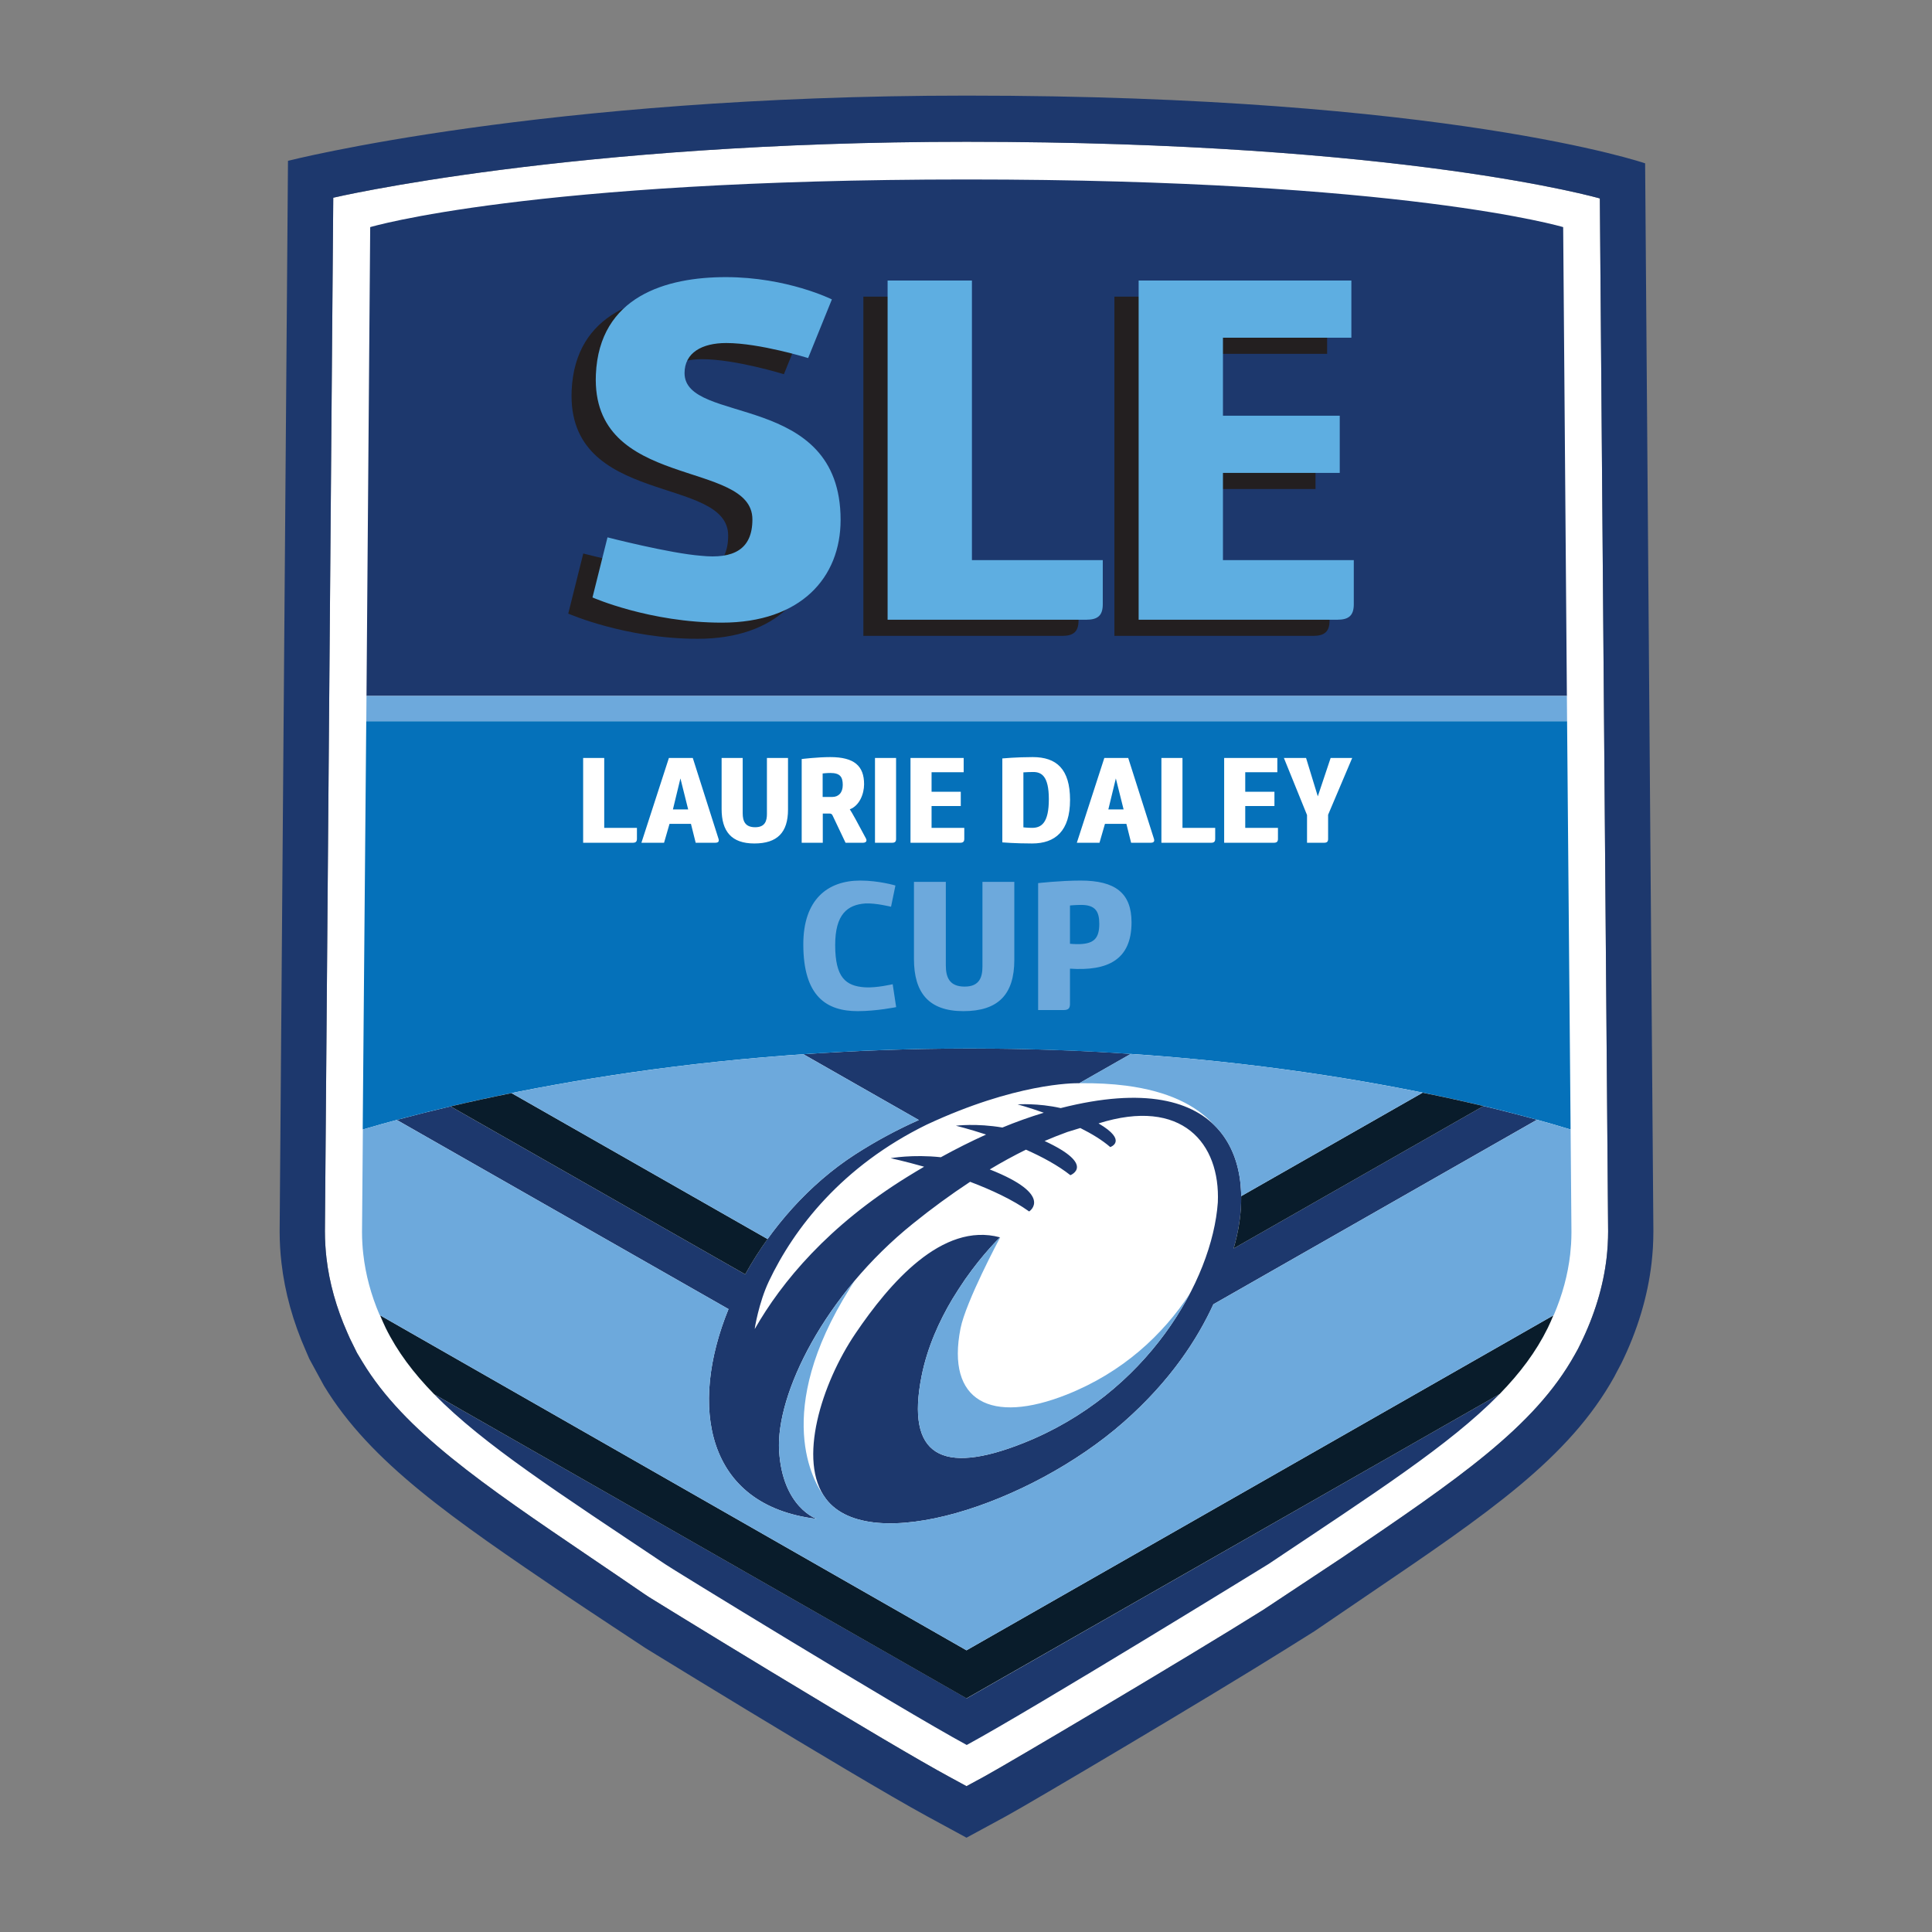
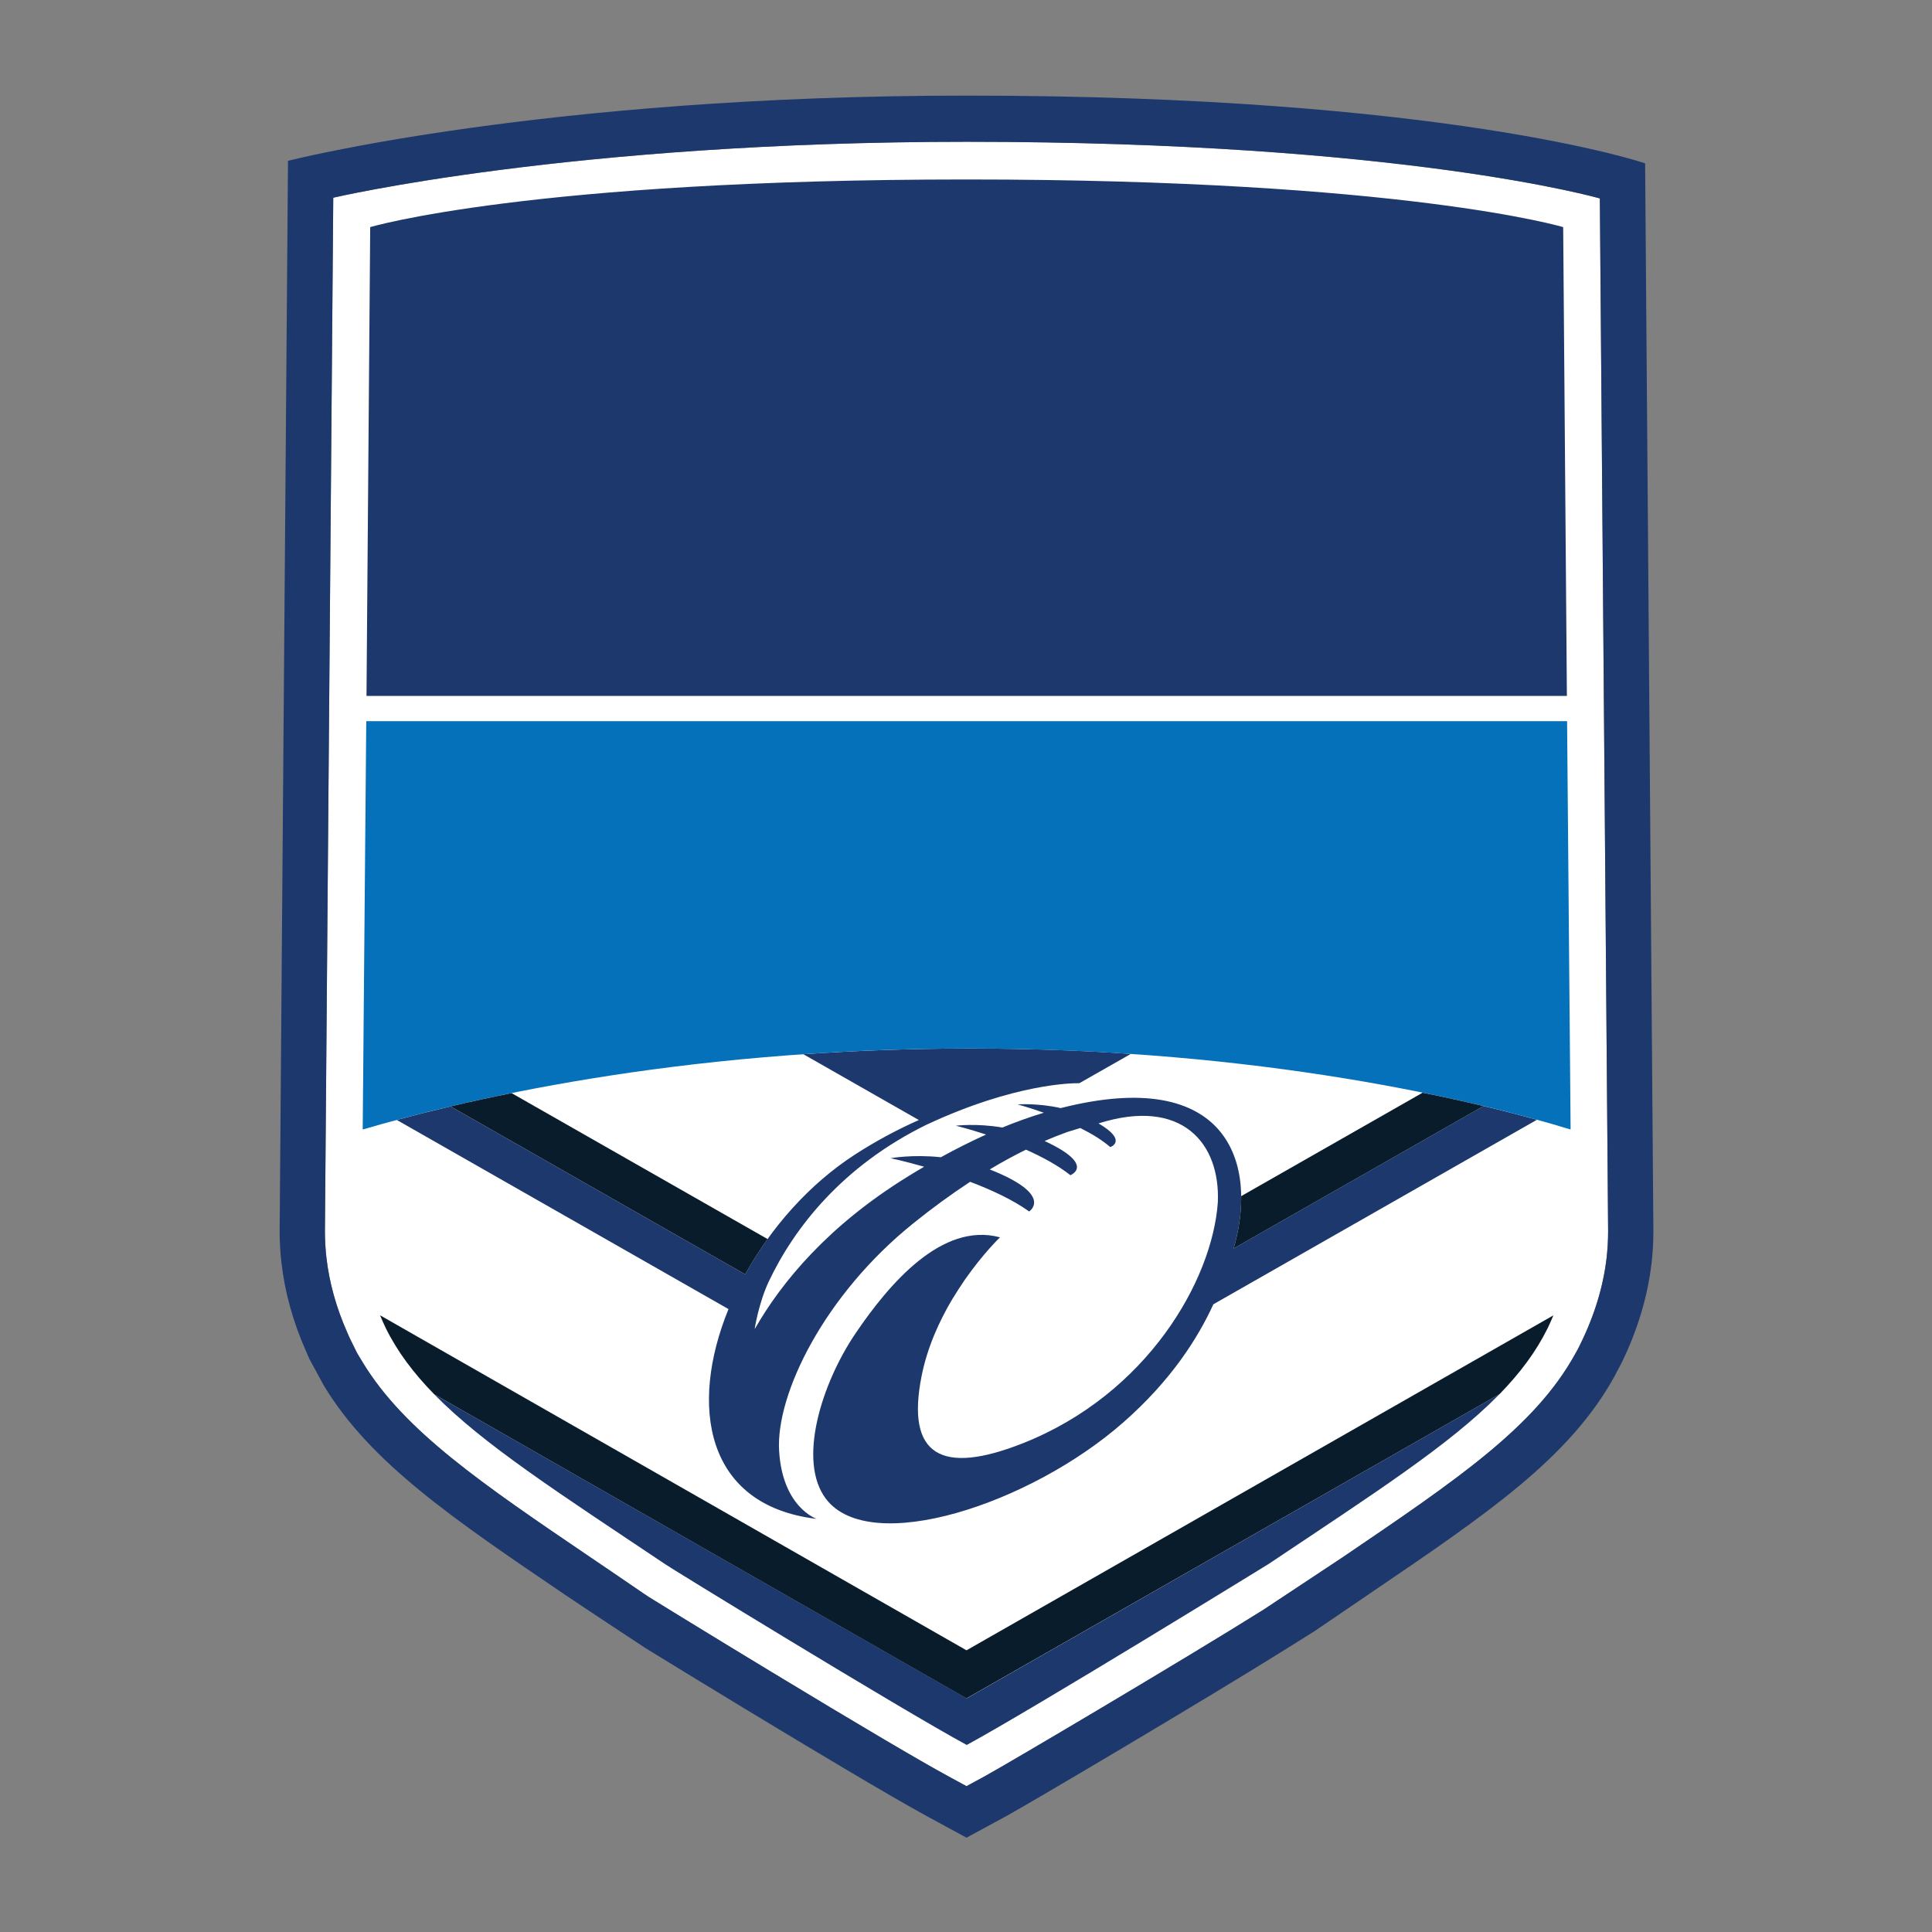
<svg xmlns="http://www.w3.org/2000/svg" xmlns:ns1="http://www.serif.com/" width="100%" height="100%" viewBox="0 0 100 100" version="1.1" xml:space="preserve" style="fill-rule:evenodd;clip-rule:evenodd;stroke-linejoin:round;stroke-miterlimit:2;">
  <rect x="0" y="0" width="100" height="100" fill="#808080" stroke="none" />
  <g transform="matrix(0.464,0,0,0.464,10.572,-0.146)">
    <g transform="matrix(0.901,0,0,0.901,8.41,10.696)">
      <path d="M163.453,13.047C163.453,13.047 139.174,6.033 85.041,6.033C36.041,6.033 6.638,12.957 6.638,12.957L5.605,140.935C5.605,141.502 5.624,142.113 5.66,142.671C5.693,143.216 5.738,143.734 5.794,144.21C6.146,147.273 7.013,150.39 8.38,153.474L8.683,154.158L9.58,155.981L10.275,157.132C15.423,165.641 25.119,172.22 38.544,181.329C40.625,182.74 42.822,184.229 45.089,185.786L45.732,186.214L49.982,188.829C52.832,190.58 56.724,192.953 60.876,195.467C71.689,202.014 79.292,206.502 82.863,208.438L85.039,209.621L87.22,208.438C89.947,206.958 112.074,193.875 121.775,187.794L131.555,181.317C145.894,171.589 155.365,165.164 160.359,156.179L160.74,155.494L161.076,154.811C162.801,151.3 163.883,147.719 164.291,144.194C164.344,143.698 164.389,143.199 164.424,142.658C164.459,142.028 164.477,141.467 164.477,140.935L163.453,13.047Z" style="fill:white;fill-rule:nonzero;" />
    </g>
    <g transform="matrix(0.901,0,0,0.901,8.41,10.696)">
      <path d="M169.06,8.699C169.06,8.699 144.585,0.315 85.04,0.315C32.523,0.315 1.033,8.391 1.033,8.391L0,140.935C0,142.242 0.076,143.547 0.228,144.845C0.642,148.477 1.66,152.141 3.255,155.743L3.665,156.698L5.48,160.034C11.263,169.593 21.455,176.507 35.396,185.965C37.472,187.374 45.351,192.564 45.351,192.564C49.551,195.142 53.759,197.709 57.974,200.263C65.56,204.853 75.572,210.857 80.187,213.364L85.039,216L89.896,213.364C92.808,211.783 115.191,198.538 124.752,192.544L128.115,190.438C130.399,188.874 134.697,185.958 134.697,185.958C149.652,175.812 159.617,169.052 165.258,158.901L165.381,158.655L166.107,157.287C168.115,153.198 169.379,149.004 169.861,144.807C169.924,144.237 169.975,143.663 170.021,142.963C170.061,142.231 170.081,141.566 170.081,140.935L169.058,8.699L169.06,8.699ZM164.424,142.658C164.391,143.171 164.346,143.683 164.291,144.194C163.883,147.719 162.801,151.3 161.076,154.811L160.74,155.494L160.359,156.179C155.365,165.164 145.894,171.589 131.555,181.317L121.775,187.794C112.074,193.874 89.947,206.958 87.22,208.438L85.039,209.621L82.863,208.438C79.292,206.502 71.689,202.014 60.876,195.467C57.238,193.265 53.607,191.053 49.982,188.829L45.732,186.214L45.089,185.786C42.822,184.229 40.625,182.74 38.544,181.329C25.119,172.219 15.424,165.641 10.274,157.132L9.58,155.981L8.683,154.158L8.38,153.474C7.013,150.39 6.146,147.274 5.794,144.21C5.735,143.698 5.69,143.184 5.66,142.67C5.624,142.092 5.605,141.514 5.605,140.935L6.638,12.957C6.638,12.957 36.04,6.033 85.04,6.033C139.173,6.033 163.452,13.047 163.452,13.047L164.476,140.935C164.476,141.467 164.458,142.028 164.423,142.658L164.424,142.658ZM151.023,161.087L85.068,198.75L19.136,161.101C25.226,167.323 34.583,173.335 47.744,182.144C47.732,182.214 76.714,199.984 85.068,204.521C93.423,199.984 122.01,182.377 122.391,182.144C135.566,173.337 144.832,167.378 150.883,161.229L151.023,161.087L151.033,161.081C151.585,160.514 151.546,160.555 151.023,161.087ZM57.64,146.254L57.639,146.255L57.639,146.254L57.64,146.253L21.164,125.458C18.934,125.981 16.713,126.54 14.501,127.134L55.574,150.553C50.67,162.555 52.694,174.882 66.496,176.53C66.496,176.53 62.259,175.131 61.839,168.109C61.417,161.08 67.451,148.776 78.449,139.939C80.711,138.113 83.06,136.396 85.486,134.795C88.115,135.791 90.785,137.024 92.796,138.467C92.796,138.467 95.96,136.436 87.917,133.264C89.375,132.386 90.87,131.57 92.396,130.816C94.38,131.695 96.353,132.752 97.9,133.976C97.9,133.976 101.133,132.726 94.707,129.743C95.635,129.343 96.575,128.971 97.525,128.627C98.056,128.456 98.589,128.292 99.125,128.136C100.505,128.824 101.822,129.615 102.838,130.497C102.838,130.497 105.082,129.732 101.385,127.565C111.719,124.307 116.478,130.029 116.155,137.348C115.471,147.005 107.414,161.059 92.048,167.154C81.917,171.172 77.535,168.671 79.472,158.875C80.183,155.282 81.679,152.011 83.291,149.307C83.787,148.498 84.303,147.7 84.837,146.915C87.113,143.652 89.187,141.67 89.187,141.67C82.025,139.736 75.487,147.378 71.294,153.571C67.095,159.766 64.076,169.37 67.644,174.057C73.085,181.199 92.896,174.742 104.467,164.57C110.396,159.354 113.666,154.174 115.605,149.959L155.67,127.113C153.472,126.509 151.263,125.942 149.045,125.415L118.109,143.052C121.169,132.596 117.484,120.381 96.703,125.669C93.865,125.027 91.365,125.211 91.365,125.211C91.365,125.211 92.742,125.581 94.607,126.244C92.87,126.77 91.159,127.382 89.482,128.076C86.255,127.525 83.722,127.851 83.722,127.851C83.722,127.851 85.283,128.231 87.464,128.943C85.562,129.806 83.694,130.743 81.865,131.753C78.332,131.378 75.648,131.873 75.648,131.873C75.648,131.873 77.359,132.238 79.792,132.928C79.112,133.326 78.437,133.732 77.767,134.147C67.939,140.208 62.158,147.181 58.824,153.019C58.796,152.991 59.332,149.733 60.566,147.125C63.671,140.571 69.619,132.854 80.125,127.709L80.125,127.71C91.093,122.594 98.257,122.573 99.009,122.588L105.324,118.995C105.316,118.995 105.377,118.959 105.369,118.959C99.117,118.518 92.416,118.294 85.433,118.294C78.181,118.294 71.308,118.557 64.847,119.002L79.14,127.147C76.398,128.361 73.755,129.789 71.236,131.417C65.55,135.094 60.834,140.476 57.64,146.254ZM55.574,150.553L55.574,150.552L55.574,150.553ZM159.389,76.849L158.912,16.596C158.912,16.596 139.158,10.698 85.068,10.698L85.058,10.698C30.966,10.698 11.212,16.596 11.212,16.596L10.753,74.638L159.371,74.638L159.389,76.849Z" style="fill:rgb(29,56,109);fill-rule:nonzero;" />
    </g>
    <g transform="matrix(0.901,0,0,0.901,8.41,10.696)">
      <path d="M10.724,77.763L10.285,128.165L10.294,128.32C21.937,124.88 48.992,118.294 85.433,118.294C121.449,118.294 148.369,124.8 159.82,128.318L159.83,128.157L159.396,77.763L10.724,77.763Z" style="fill:rgb(5,113,186);fill-rule:nonzero;" />
    </g>
    <g transform="matrix(0.901,0,0,0.901,8.41,10.696)">
      <path d="M85.039,192.8L12.431,151.32C12.654,151.839 12.869,152.359 13.126,152.882C13.13,152.886 13.13,152.888 13.13,152.892C14.57,155.816 16.568,158.476 19.136,161.1L85.039,198.75L151.033,161.081C153.58,158.471 155.561,155.823 156.998,152.902C157.001,152.899 157.003,152.896 157.004,152.892C157.262,152.37 157.477,151.851 157.699,151.332L85.039,192.8ZM60.409,141.883L28.716,123.815C26.19,124.323 23.672,124.87 21.164,125.458L57.64,146.253C58.476,144.743 59.401,143.283 60.41,141.883L60.409,141.883ZM118.109,143.052L149.045,125.415C146.543,124.822 144.032,124.271 141.512,123.762L119.047,136.57C119.077,138.694 118.736,140.909 118.109,143.052Z" style="fill:rgb(9,28,43);fill-rule:nonzero;" />
    </g>
    <g transform="matrix(0.901,0,0,0.901,8.41,10.696)">
-       <path d="M159.832,128.333L159.83,128.067L159.82,128.317C158.442,127.896 157.059,127.495 155.67,127.113L115.605,149.958C114.766,151.781 113.791,153.538 112.689,155.215C110.742,158.177 108.107,161.368 104.467,164.57C92.897,174.742 73.085,181.199 67.644,174.057C67.582,173.977 67.539,173.883 67.48,173.8C66.087,172.058 60.986,163.291 70.576,148.018C70.552,148.021 70.988,147.363 71.193,147.048C64.857,154.576 61.523,162.829 61.839,168.109C62.259,175.131 66.496,176.53 66.496,176.53C53.837,175.019 51.089,164.524 54.503,153.537C54.816,152.527 55.173,151.532 55.573,150.553L14.501,127.134C13.097,127.512 11.698,127.906 10.304,128.316L10.304,128.333L10.199,141.031C10.199,141.519 10.214,142.009 10.246,142.5C10.271,142.93 10.308,143.359 10.361,143.787C10.646,146.281 11.296,148.752 12.382,151.292L85.04,192.8L157.743,151.307C158.829,148.768 159.491,146.28 159.778,143.787C159.825,143.359 159.862,142.929 159.892,142.5C159.92,142.011 159.935,141.521 159.937,141.031L159.833,128.333L159.832,128.333ZM89.222,141.668L89.125,141.731C88.779,142.071 86.892,143.967 84.837,146.915C84.303,147.7 83.787,148.498 83.291,149.307C81.679,152.011 80.183,155.282 79.471,158.875C77.535,168.671 81.917,171.172 92.048,167.154C102.002,163.206 108.885,155.918 112.687,148.648C109.355,153.728 104.393,158.383 97.439,161.142C88.08,164.854 82.509,161.995 84.299,152.946C84.949,149.658 89.119,141.816 89.222,141.668L89.224,141.666L89.222,141.668ZM59.294,119.436C47.4,120.482 37.095,122.119 28.708,123.811L60.41,141.884C63.337,137.814 67.019,134.144 71.236,131.417C72.694,130.479 74.194,129.606 75.73,128.801C76.849,128.213 77.986,127.661 79.14,127.147L64.847,119.002C62.96,119.132 61.109,119.277 59.294,119.436ZM110.92,119.39C109.067,119.23 107.213,119.088 105.357,118.964L98.996,122.589C101.131,122.562 103.053,122.669 104.777,122.891C110.057,123.576 113.518,125.351 115.67,127.74C118,129.991 119,133.163 119.05,136.57L141.519,123.757C133.135,122.055 122.82,120.421 110.92,119.39ZM76.331,113.168C76.331,113.168 73.903,113.666 71.568,113.666C67.713,113.666 64.834,111.852 64.834,105.389C64.834,99.857 67.827,97.499 71.884,97.499C74.197,97.499 76.239,98.111 76.239,98.111L75.696,100.741C75.696,100.741 73.789,100.266 72.52,100.334C70.297,100.492 68.78,101.671 68.78,105.48C68.78,109.494 70.07,110.559 72.475,110.718C73.88,110.809 75.899,110.333 75.899,110.333L76.331,113.168ZM78.534,97.658L82.479,97.658L82.479,107.998C82.479,109.516 82.954,110.627 84.813,110.627C86.672,110.627 87.013,109.425 87.013,108.133L87.013,97.658L90.959,97.658L90.959,107.317C90.959,111.602 88.963,113.666 84.655,113.666C80.37,113.666 78.534,111.398 78.534,107.204L78.534,97.658ZM105.471,102.668C105.471,107.317 102.523,108.723 97.851,108.406L97.851,112.782C97.851,113.326 97.625,113.53 97.081,113.53L93.907,113.53L93.907,97.816C93.907,97.816 96.651,97.499 99.167,97.499C103.451,97.499 105.471,99.041 105.471,102.669L105.471,102.668ZM101.478,102.85C101.478,101.308 100.98,100.514 99.234,100.514C98.554,100.514 97.851,100.583 97.851,100.583L97.851,105.323C97.851,105.323 98.461,105.389 99.076,105.367C100.844,105.299 101.478,104.619 101.478,102.85ZM159.389,76.849L159.371,74.639L10.753,74.639L10.728,77.763L159.396,77.763L159.389,76.849Z" style="fill:rgb(109,169,220);fill-rule:nonzero;" />
-     </g>
+       </g>
    <g transform="matrix(0.901,0,0,0.901,8.41,10.696)">
-       <path d="M54.72,82.317L57.33,82.317L57.33,89.157C57.33,90.162 57.645,90.897 58.875,90.897C60.105,90.897 60.33,90.103 60.33,89.247L60.33,82.317L62.94,82.317L62.94,88.708C62.94,91.542 61.62,92.907 58.77,92.907C55.935,92.907 54.72,91.407 54.72,88.633L54.72,82.317ZM97.858,87.522C97.858,91.362 96.029,92.907 93.164,92.907C91.034,92.907 89.474,92.772 89.474,92.772L89.474,82.378C89.474,82.378 91.229,82.213 93.239,82.213C96.164,82.213 97.859,83.668 97.859,87.522L97.858,87.522ZM44.235,92.338C44.235,92.683 44.085,92.818 43.725,92.818L37.576,92.818L37.576,82.318L40.186,82.318L40.186,90.973L44.236,90.973L44.236,92.338L44.235,92.338ZM73.709,92.818L73.709,82.318L76.32,82.318L76.32,92.353C76.32,92.683 76.169,92.817 75.839,92.817L73.709,92.817L73.709,92.818ZM84.764,92.338C84.764,92.683 84.614,92.818 84.254,92.818L78.105,92.818L78.105,82.318L84.689,82.318L84.689,84.088L80.714,84.088L80.714,86.503L84.33,86.503L84.33,88.272L80.714,88.272L80.714,90.973L84.764,90.973L84.764,92.338ZM115.829,92.338C115.829,92.683 115.68,92.818 115.319,92.818L109.17,92.818L109.17,82.318L111.779,82.318L111.779,90.973L115.829,90.973L115.829,92.338ZM123.599,92.338C123.599,92.683 123.449,92.818 123.089,92.818L116.939,92.818L116.939,82.318L123.523,82.318L123.523,84.088L119.549,84.088L119.549,86.503L123.164,86.503L123.164,88.272L119.549,88.272L119.549,90.973L123.599,90.973L123.599,92.338ZM72.584,92.278C72.764,92.608 72.584,92.818 72.224,92.818L70.064,92.818C70.064,92.818 68.519,89.548 68.459,89.442C68.37,89.263 68.28,89.202 68.07,89.202L67.245,89.202L67.245,92.817L64.634,92.817L64.634,82.453C64.634,82.453 66.554,82.213 68.174,82.213C71.144,82.213 72.359,83.308 72.359,85.572C72.359,86.772 71.79,88.228 70.589,88.678C70.799,88.963 71.639,90.492 72.584,92.278ZM127.198,89.383L124.334,82.317L127.079,82.317L128.533,87.072L130.123,82.317L132.793,82.317L129.809,89.353L129.809,92.353C129.809,92.683 129.659,92.817 129.329,92.817L127.199,92.817L127.199,89.383L127.198,89.383ZM53.924,92.817L51.509,92.817L50.924,90.478L48.27,90.478L47.594,92.818L44.79,92.818L48.195,82.318L51.15,82.318C51.15,82.318 54.344,92.338 54.344,92.353C54.434,92.683 54.284,92.817 53.924,92.817ZM107.834,92.817L105.419,92.817L104.834,90.478L102.18,90.478L101.504,92.818L98.699,92.818L102.104,82.318L105.06,82.318C105.06,82.318 108.254,92.338 108.254,92.353C108.344,92.683 108.194,92.817 107.834,92.817ZM95.234,87.433C95.234,84.508 94.289,84.058 93.284,84.058C92.883,84.061 92.483,84.076 92.083,84.103L92.083,90.912C92.083,90.912 92.653,90.973 93.163,90.973C94.333,90.973 95.233,90.327 95.233,87.433L95.234,87.433ZM48.69,88.692L50.58,88.692L49.62,84.853L48.69,88.692ZM102.6,88.692L104.489,88.692L103.529,84.853L102.6,88.692ZM69.719,85.663C69.719,84.658 69.375,84.178 68.189,84.178C67.769,84.178 67.229,84.237 67.229,84.237L67.229,87.147L68.429,87.147C69.179,87.147 69.719,86.638 69.719,85.663Z" style="fill:white;fill-rule:nonzero;" />
-     </g>
+       </g>
    <g transform="matrix(0.901,0,0,0.901,8.41,10.696)">
-       <path d="M62.431,34.808C62.431,34.808 56.431,32.947 52.291,32.947C49.291,32.947 47.131,34.147 47.131,36.667C47.131,43.147 66.451,38.827 66.451,54.847C66.451,61.986 61.531,67.566 51.751,67.566C42.811,67.566 35.733,64.446 35.733,64.446L37.592,57.007C37.592,57.007 45.272,58.986 49.172,59.286C53.192,59.706 55.532,58.507 55.532,54.786C55.532,47.287 35.552,51.247 36.152,36.848C36.573,27.128 44.912,24.788 52.232,24.788C59.851,24.788 65.372,27.548 65.372,27.548L62.431,34.808ZM129.989,65.286C129.989,66.666 129.39,67.206 127.95,67.206L103.351,67.206L103.351,25.208L129.688,25.208L129.688,32.287L113.79,32.287L113.79,41.947L128.25,41.947L128.25,49.026L113.79,49.026L113.79,59.826L129.989,59.826L129.989,65.286ZM98.911,65.286C98.911,66.666 98.311,67.206 96.871,67.206L72.271,67.206L72.271,25.208L82.711,25.208L82.711,59.826L98.911,59.826L98.911,65.286Z" style="fill:rgb(35,31,32);fill-rule:nonzero;" />
-     </g>
+       </g>
    <g id="_-Curves-" ns1:id="(Curves)" transform="matrix(0.901,0,0,0.901,8.41,10.696)">
-       <path d="M65.431,32.808C65.431,32.808 59.431,30.947 55.291,30.947C52.291,30.947 50.131,32.147 50.131,34.667C50.131,41.147 69.451,36.827 69.451,52.847C69.451,59.987 64.531,65.567 54.751,65.567C45.811,65.567 38.733,62.447 38.733,62.447L40.592,55.007C40.592,55.007 48.272,56.987 52.172,57.287C56.192,57.707 58.532,56.507 58.532,52.787C58.532,45.287 38.552,49.247 39.152,34.848C39.573,25.128 47.912,22.788 55.232,22.788C62.851,22.788 68.372,25.548 68.372,25.548L65.431,32.808ZM132.989,63.286C132.989,64.666 132.39,65.206 130.95,65.206L106.351,65.206L106.351,23.208L132.689,23.208L132.689,30.287L116.79,30.287L116.79,39.947L131.25,39.947L131.25,47.027L116.79,47.027L116.79,57.827L132.989,57.827L132.989,63.287L132.989,63.286ZM101.911,63.286C101.911,64.666 101.311,65.206 99.871,65.206L75.271,65.206L75.271,23.208L85.711,23.208L85.711,57.826L101.911,57.826L101.911,63.286Z" style="fill:rgb(94,174,225);fill-rule:nonzero;" />
-     </g>
+       </g>
  </g>
</svg>